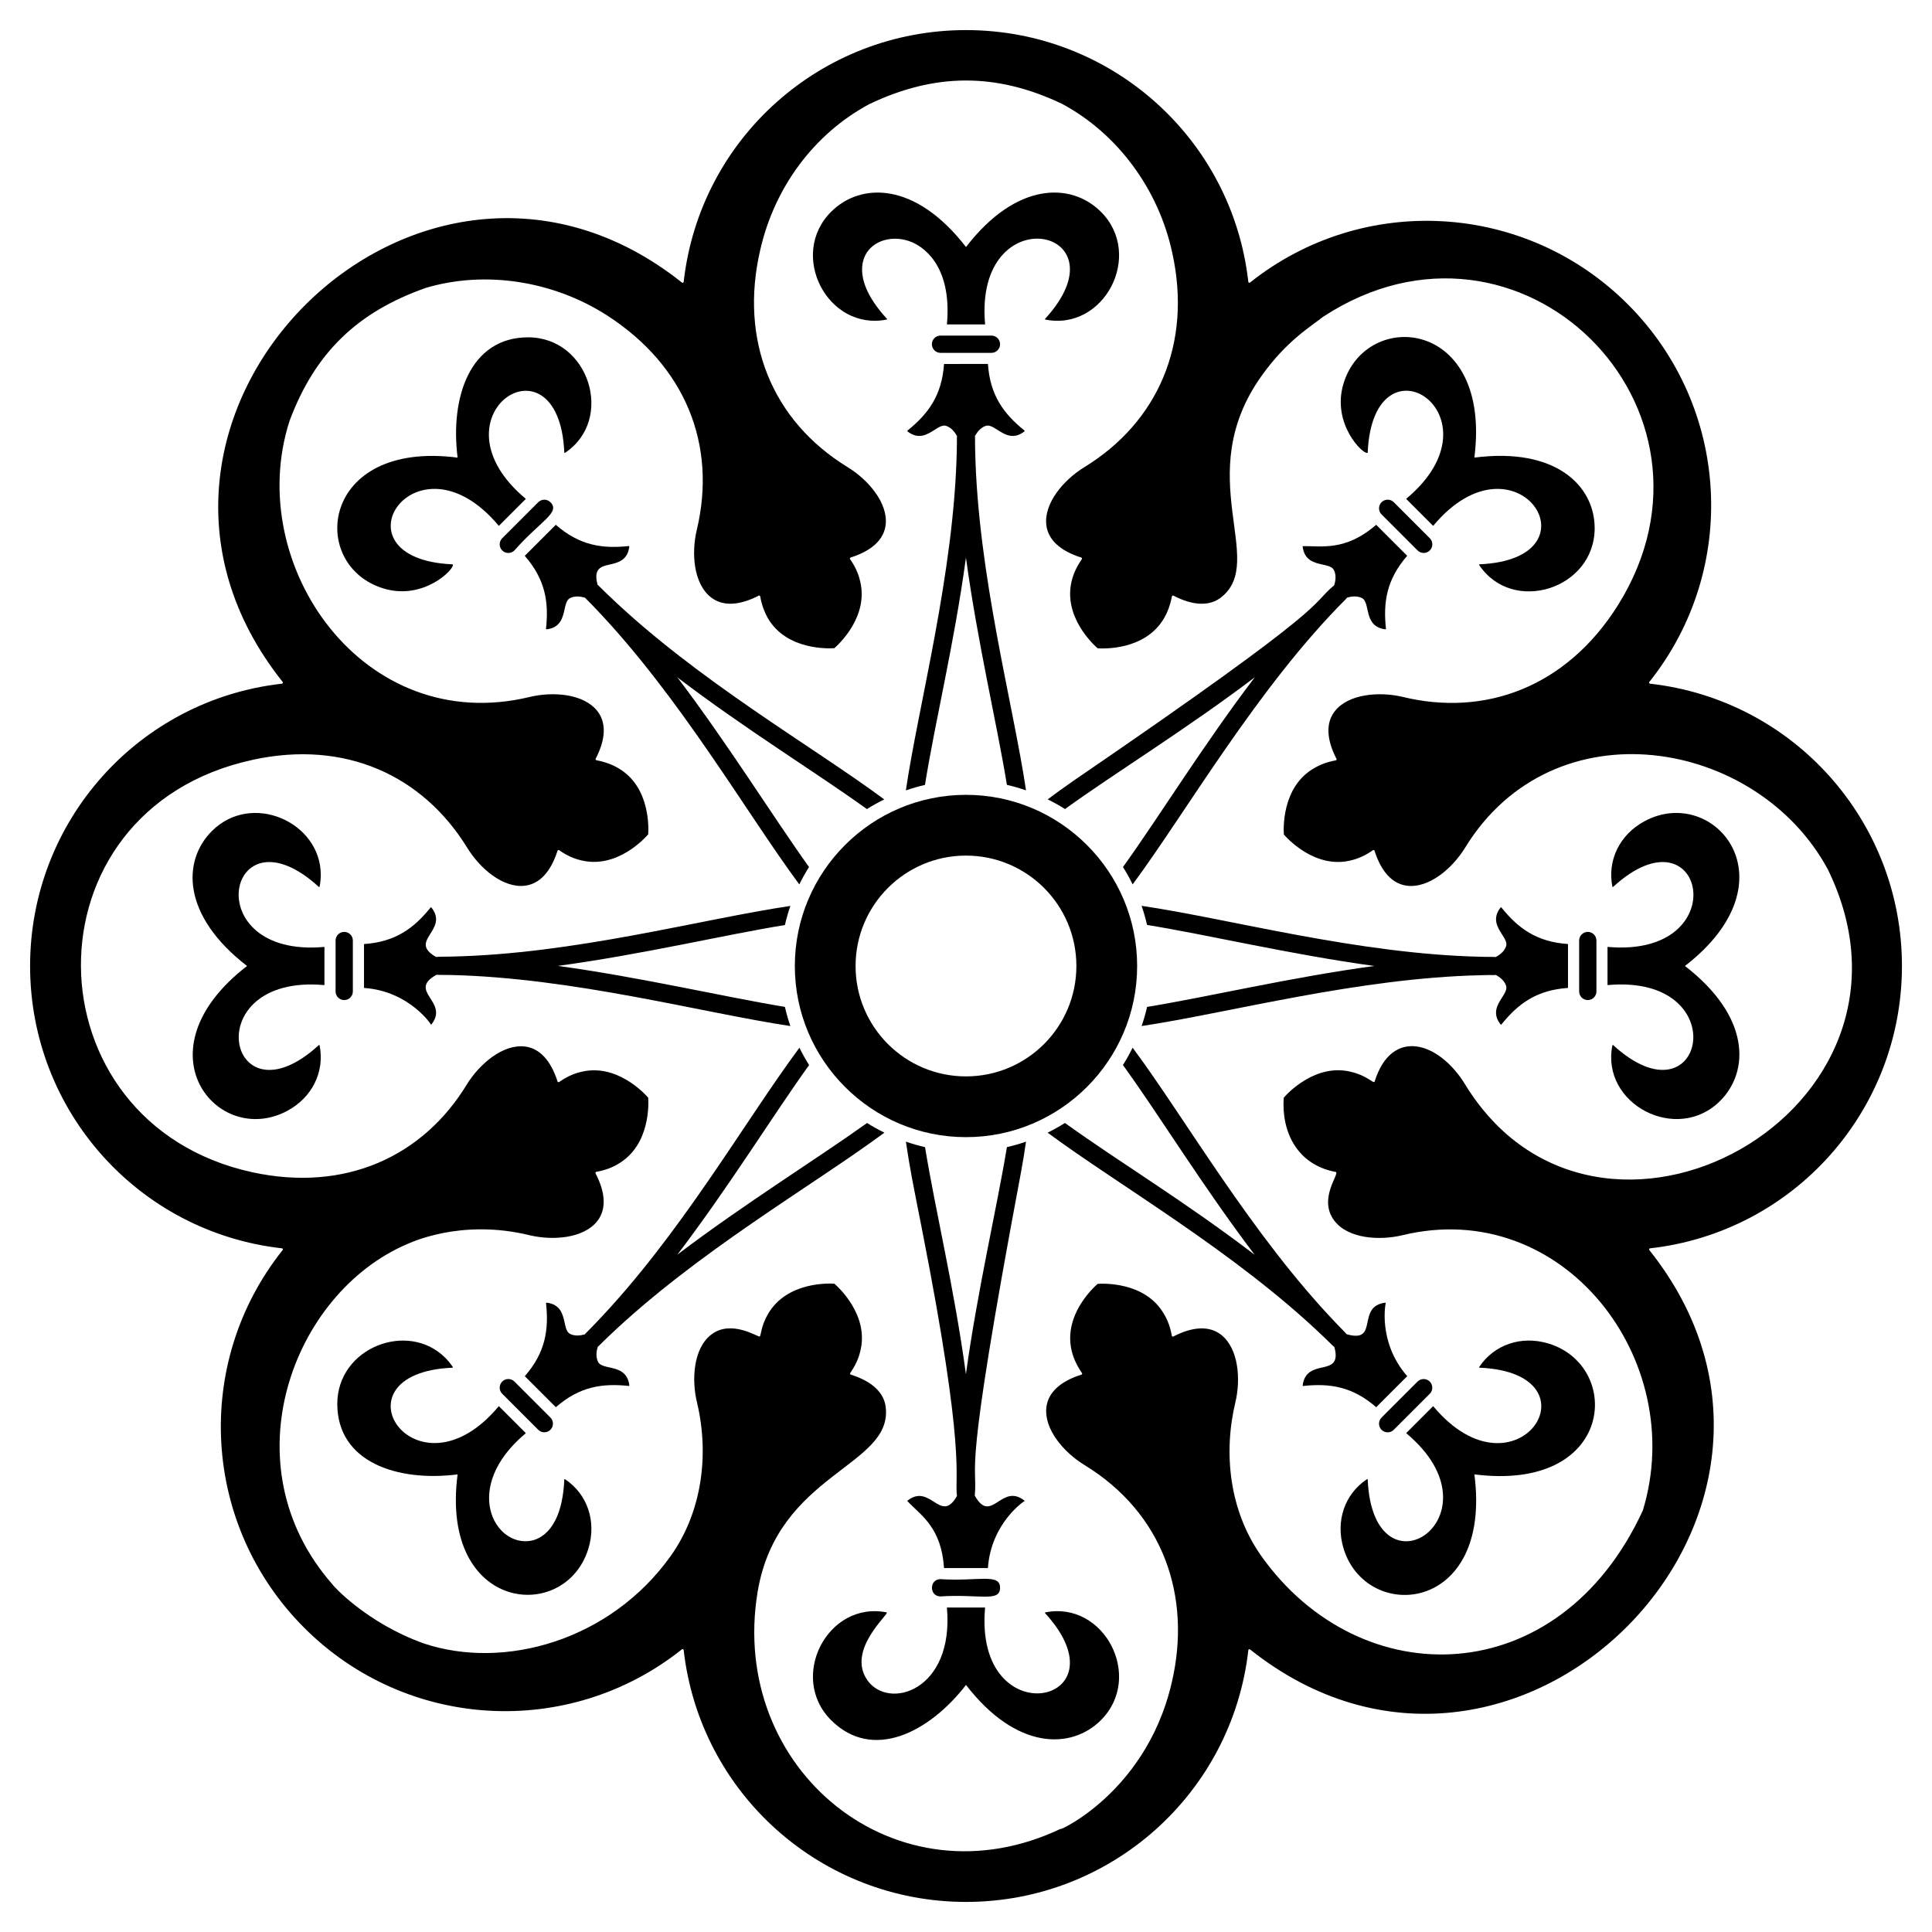
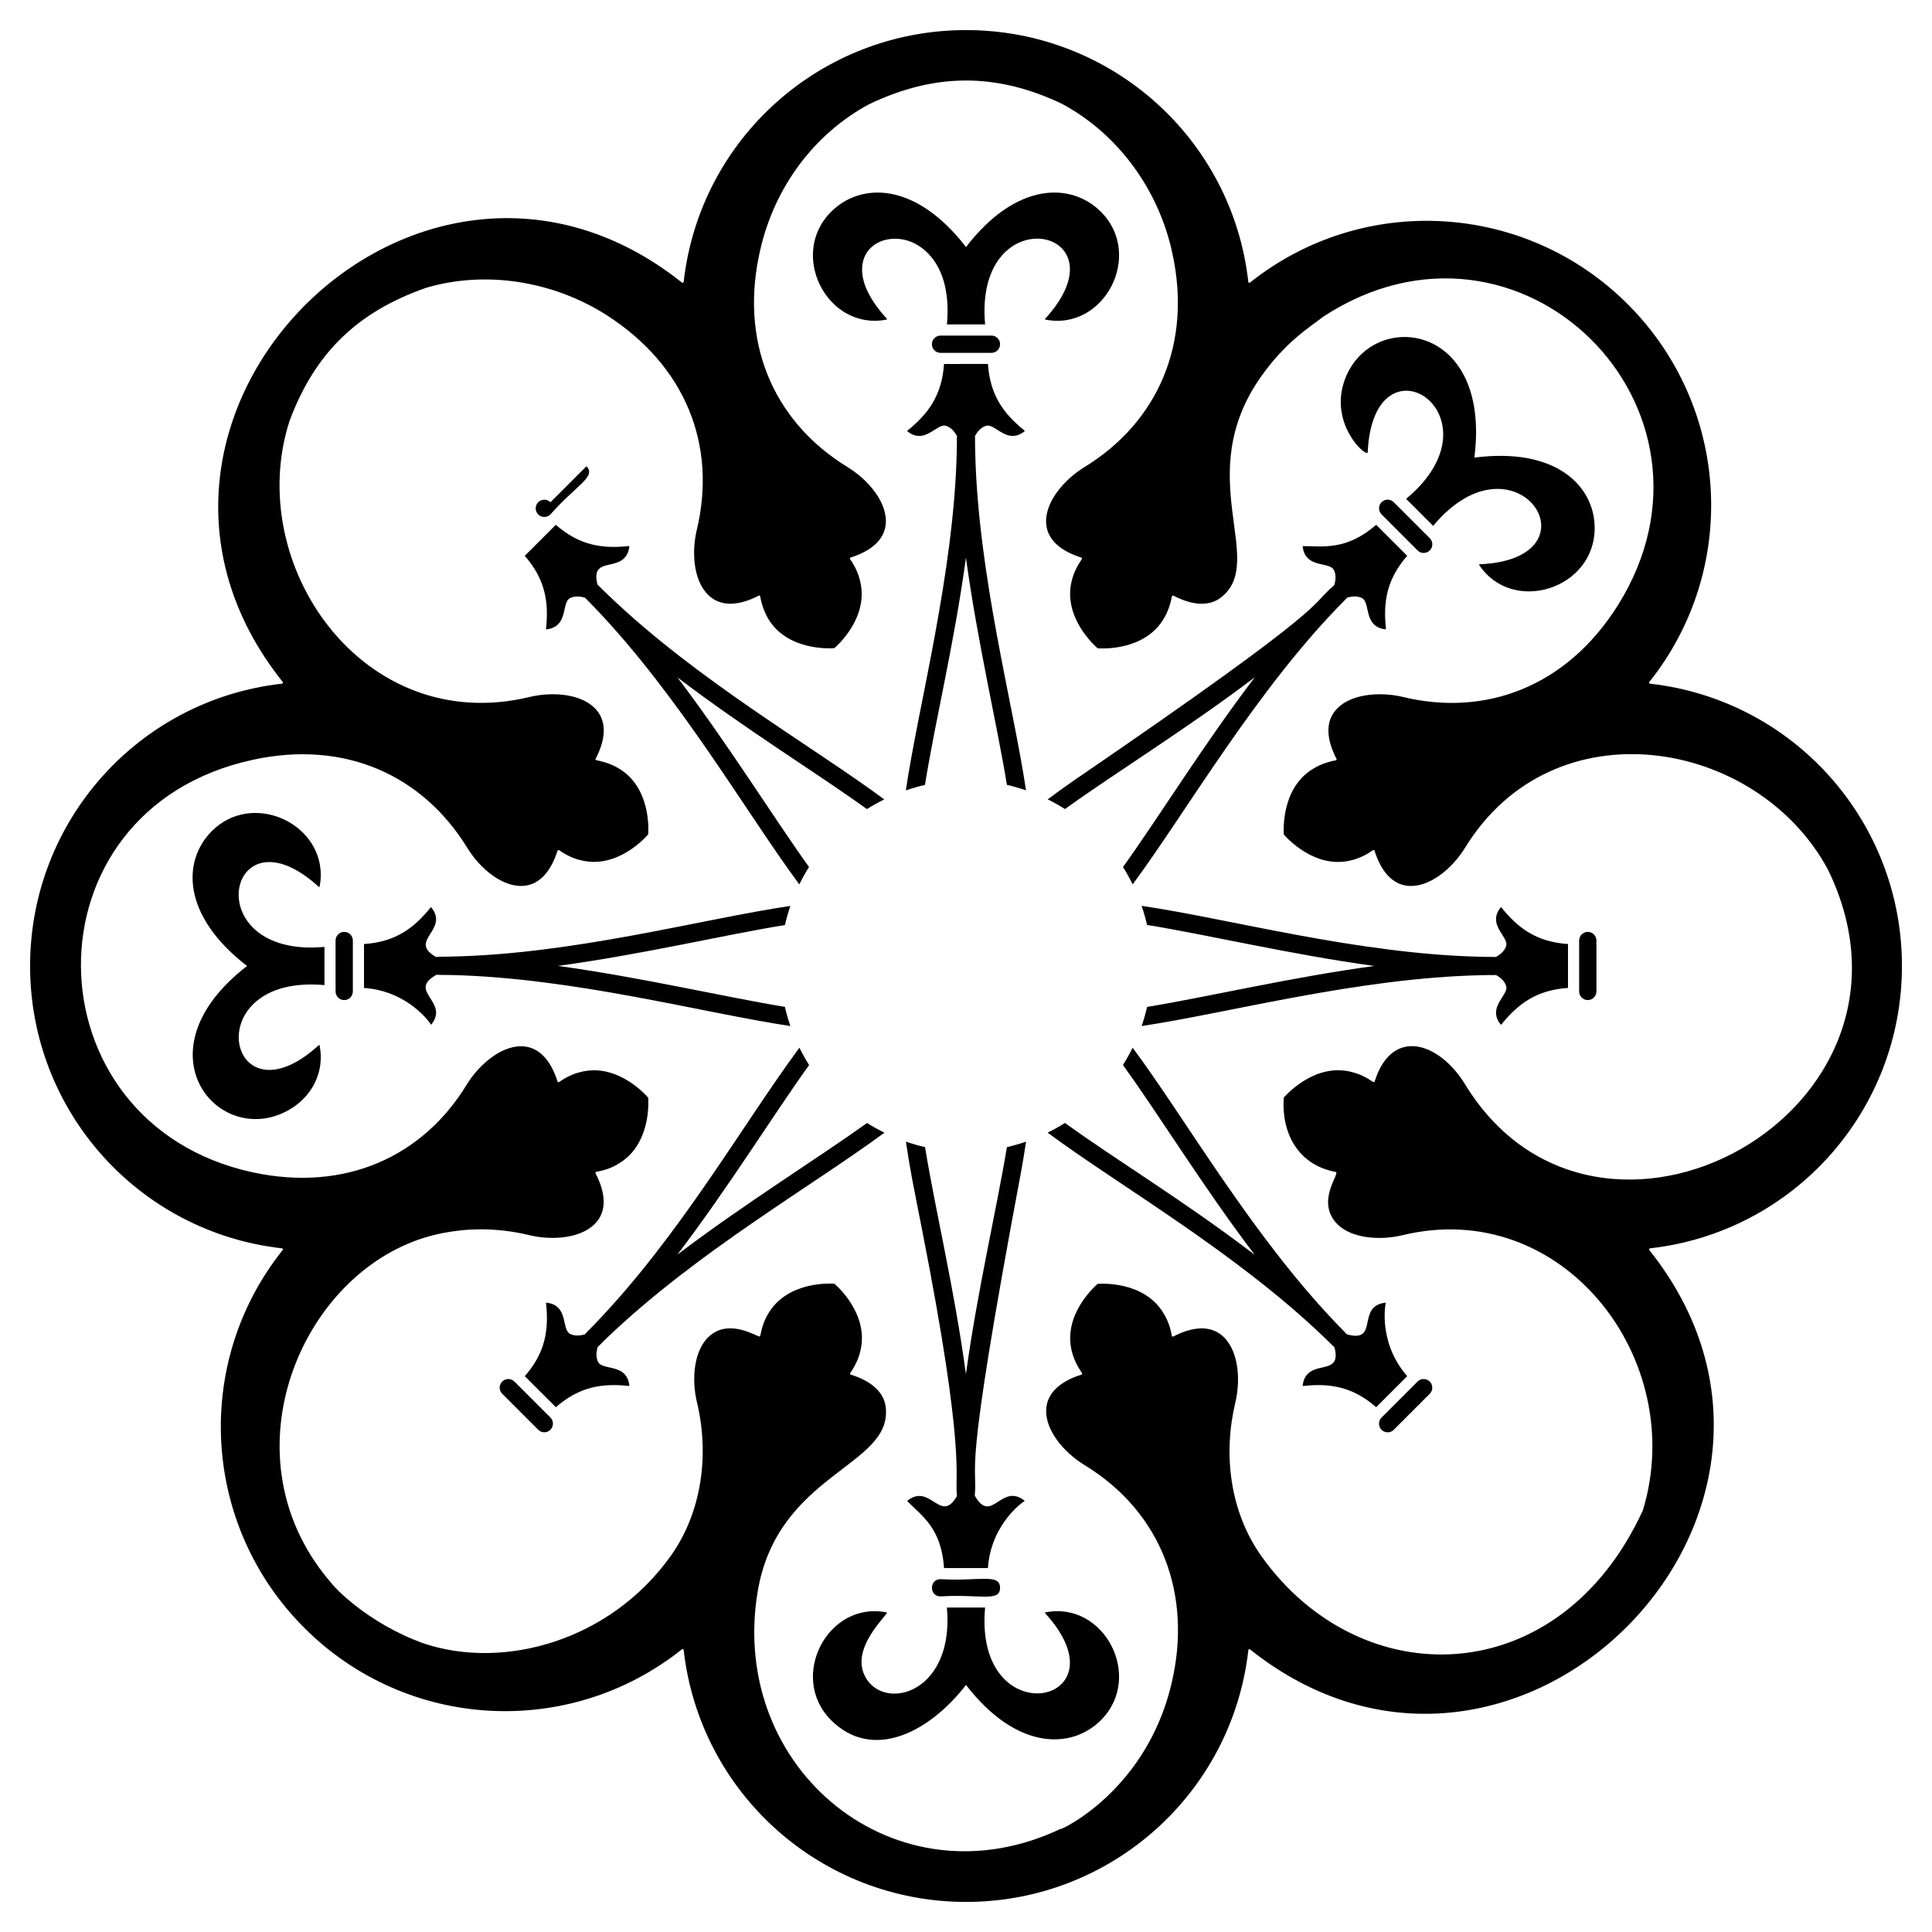
<svg xmlns="http://www.w3.org/2000/svg" fill="#000000" width="800px" height="800px" version="1.1" viewBox="144 144 512 512">
  <g>
    <path d="m218.72 474.82c0.102 0.012 0.191 0.078 0.23 0.172 0.039 0.094 0.023 0.203-0.043 0.285-23.863 29.941-21.406 72.973 5.715 100.1 27.078 27.121 70.105 29.578 100.1 5.711 0.074-0.059 0.172-0.078 0.285-0.039 0.094 0.039 0.16 0.125 0.172 0.23 4.32 38.051 36.488 66.75 74.824 66.75 38.332 0 70.496-28.684 74.82-66.719 0.012-0.102 0.074-0.188 0.172-0.23 0.105-0.031 0.207-0.02 0.285 0.039 69.719 55.484 161.3-36.219 105.81-105.84-0.062-0.082-0.078-0.188-0.043-0.285 0.043-0.094 0.129-0.16 0.23-0.172 38.055-4.285 66.758-36.453 66.758-74.82 0-38.367-28.699-70.535-66.758-74.82-0.215-0.023-0.332-0.277-0.188-0.457 23.867-29.941 21.41-72.973-5.715-100.1-27.109-27.109-70.145-29.59-100.1-5.75-0.078 0.062-0.18 0.078-0.285 0.039-0.094-0.039-0.16-0.125-0.172-0.23-4.281-38.027-36.449-66.711-74.816-66.711-38.371 0-70.535 28.684-74.82 66.719-0.012 0.102-0.074 0.188-0.172 0.23-0.098 0.039-0.203 0.023-0.285-0.039-69.766-55.516-161.32 36.207-105.81 105.84 0.141 0.176 0.031 0.43-0.191 0.457-38.051 4.285-66.75 36.449-66.75 74.82 0 38.367 28.699 70.531 66.75 74.82zm-7.711-129.47c24.473-5.312 45 4.133 56.816 23.32 3.25 5.336 9.41 10.762 15.289 10.051 3.867-0.465 6.852-3.664 8.633-9.258 0.027-0.086 0.094-0.156 0.18-0.184 0.082-0.035 0.176-0.016 0.254 0.035 1.848 1.289 3.707 2.172 5.527 2.609 9.73 2.594 17.348-5.973 18.066-6.809 0.086-1.098 0.77-12.551-7.961-17.57-1.613-0.957-3.551-1.652-5.754-2.074-0.086-0.016-0.164-0.074-0.199-0.152-0.039-0.078-0.039-0.176 0.004-0.254 2.691-5.191 2.848-9.555 0.449-12.617-3.644-4.656-11.836-5.211-17.918-3.75-44.18 10.68-75.805-35.055-63.723-72.957l0.113-0.332c6.711-17.883 17.883-28.727 36.105-35.129 15.707-4.644 33.645-1.902 48.016 7.324 20.691 13.352 29.137 34.254 23.754 56.82-1.457 6.051-0.91 14.223 3.742 17.871 3.074 2.406 7.449 2.25 12.66-0.438 0.078-0.039 0.176-0.043 0.254 0 0.082 0.039 0.137 0.117 0.152 0.203 0.352 2.059 1.02 3.949 2.039 5.789 5.055 8.656 16.496 8.004 17.605 7.922 0.84-0.723 9.402-8.387 6.738-18.129-0.445-1.824-1.309-3.66-2.57-5.465-0.055-0.074-0.062-0.168-0.039-0.25 0.031-0.086 0.098-0.152 0.188-0.18 5.594-1.766 8.801-4.738 9.273-8.602 0.719-5.875-4.695-12.059-10.027-15.32-20.23-12.383-28.723-33.781-23.215-57.547 3.809-16.734 14.324-30.824 28.855-38.656 17.379-8.316 33.664-8.395 51.035-0.152 14.762 7.856 25.727 22.676 29.336 39.652 5.223 23.828-3.75 44.723-23.359 56.703-5.344 3.285-10.766 9.496-10.031 15.371 0.477 3.844 3.672 6.801 9.242 8.551 0.086 0.027 0.156 0.094 0.184 0.176 0.031 0.086 0.02 0.18-0.031 0.25-1.289 1.895-2.141 3.691-2.609 5.5-2.598 9.75 5.969 17.41 6.809 18.133 1.113 0.082 12.555 0.73 17.609-8 0.953-1.621 1.652-3.559 2.074-5.754 0.016-0.086 0.07-0.16 0.152-0.199 0.086-0.039 0.184-0.035 0.254 0.004 5.195 2.688 9.559 2.852 12.625 0.453 12.371-9.684-8.066-32.211 10.645-58.586 6.664-9.379 12.973-13.078 16.414-15.793 52.098-34.078 110.72 24.254 78.141 76.398-13.668 21.816-35.316 29.684-57.148 24.336-6.086-1.426-14.312-0.828-17.934 3.828-2.383 3.062-2.219 7.426 0.465 12.609 0.043 0.078 0.043 0.176 0.004 0.254-0.043 0.078-0.117 0.137-0.203 0.152-2.117 0.375-4.027 1.062-5.676 2.035-8.805 4.996-8.156 16.504-8.074 17.613 0.723 0.84 8.367 9.402 18.098 6.773 1.887-0.492 3.688-1.344 5.5-2.609 0.074-0.051 0.168-0.066 0.254-0.035 0.082 0.027 0.152 0.094 0.18 0.184 1.777 5.586 4.758 8.789 8.621 9.258 5.867 0.707 12.059-4.688 15.336-10.012 23.445-38.371 77.484-29.086 96.207 5.75 31.227 64.168-61.047 114.5-96.211 56.832-6.969-11.293-19.402-15.094-23.918-0.715-0.258 0.805-1.594-1.332-5.965-2.461-9.707-2.621-17.406 5.93-18.133 6.773-0.641 8.914 3.418 17.738 13.758 19.684 1.324 0.23-4.887 7.106-0.277 13.012 3.644 4.672 11.855 5.223 17.945 3.758 42.609-10.332 75.871 33.066 63.746 72.914v-0.004c-22.172 48.23-74.848 49.094-101.12 12.098-8.523-12.039-10.086-27.348-6.867-40.738 1.445-6.066 0.871-14.258-3.793-17.902-3.066-2.391-7.441-2.231-12.648 0.469-0.07 0.043-0.176 0.047-0.254 0.004-0.078-0.043-0.137-0.117-0.152-0.203-0.383-2.199-1.082-4.133-2.07-5.746-5.027-8.746-16.48-8.082-17.578-8.004-0.836 0.719-9.371 8.316-6.809 18.055 0.473 1.832 1.363 3.707 2.644 5.574 0.055 0.074 0.062 0.168 0.035 0.25s-0.094 0.148-0.184 0.176c-5.598 1.766-8.801 4.738-9.273 8.602-0.715 5.879 4.695 12.059 10.031 15.316 20.938 12.77 28.543 34.875 23.176 57.727-7.184 31.035-33.465 40.746-29.008 38.516-0.004 0-0.027 0.016-0.059 0.027-43.762 21.117-88.484-15.453-80.668-62.645 5.312-31.633 35.906-33.117 33.934-48.996-0.477-3.844-3.672-6.801-9.242-8.547-0.086-0.027-0.156-0.094-0.184-0.176-0.031-0.086-0.02-0.18 0.035-0.25 1.293-1.883 2.172-3.758 2.609-5.57 2.598-9.754-5.969-17.379-6.812-18.098-1.078-0.078-12.516-0.695-17.574 8-1.957 3.316-1.836 5.801-2.223 5.992-0.461 0.211-7.566-4.66-12.918-0.445-4.641 3.648-5.172 11.824-3.703 17.875 3.371 14.098 1.207 29.238-6.938 40.703-16.035 22.492-44.195 30.344-65.512 23.188-15.125-5.434-24.105-15.363-24.246-15.75-27.598-31.512-10.551-77.094 19.961-90.098 0.406-0.098 13.859-6.848 32.391-2.312 6.098 1.449 14.324 0.875 17.953-3.781 2.383-3.059 2.215-7.422-0.484-12.621-0.043-0.078-0.043-0.176-0.004-0.254 0.043-0.082 0.117-0.137 0.203-0.152 2.211-0.383 4.141-1.082 5.75-2.066 8.734-5.027 8.086-16.469 8.004-17.574-0.723-0.84-8.359-9.375-18.059-6.773-1.82 0.438-3.688 1.316-5.535 2.606-0.082 0.051-0.172 0.062-0.254 0.039-0.082-0.031-0.152-0.098-0.18-0.184-1.781-5.582-4.766-8.781-8.633-9.258-5.844-0.707-12.066 4.664-15.355 9.973-11.68 19.262-32.359 28.656-56.848 23.359-59.918-12.996-61.352-96.066 0.09-109.31z" />
    <path d="m406.74 237.51c1.262 0 2.289-1.027 2.289-2.289 0-1.266-1.027-2.289-2.289-2.289h-13.488c-1.266 0-2.293 1.027-2.293 2.289s1.027 2.289 2.293 2.289z" />
    <path d="m379.07 228.61c0.012-0.043 0.004-0.086-0.027-0.117-8.949-9.785-6.644-15.625-5.238-17.688 2.258-3.305 7.102-4.469 11.547-2.754 2.711 1.047 11.051 5.707 9.594 21.93h10.121c-3.09-34.23 38.043-25.695 15.898-1.488-0.062 0.062-0.031 0.176 0.062 0.195 15.582 3.141 26.203-17.145 14.695-28.594-7.891-7.836-22.418-7.91-35.719 9.371-13.477-17.43-27.938-17.102-35.719-9.371-11.496 11.422-0.934 31.711 14.695 28.594 0.039-0.012 0.074-0.039 0.09-0.078z" />
    <path d="m420.93 571.38c-0.012 0.043-0.004 0.086 0.027 0.117 22.152 24.219-18.977 32.781-15.898-1.488h-10.121c1.992 22.094-15.543 27.363-21.137 19.172-5.516-8.059 6.133-17.664 5.176-17.879-15.633-3.133-26.18 17.172-14.695 28.594 10.938 10.871 25.906 3.297 35.719-9.367 13.383 17.355 27.914 17.125 35.719 9.367 11.5-11.438 0.902-31.727-14.695-28.594-0.047 0.008-0.078 0.039-0.094 0.078z" />
    <path d="m393.25 562.49c-3.031 0-3.031 4.578 0 4.578 10.297-0.672 15.777 1.609 15.777-2.289 0-3.941-5.875-1.645-15.777-2.289z" />
    <path d="m513.37 277.09c-0.895-0.895-2.348-0.895-3.242 0-0.891 0.895-0.891 2.344 0.004 3.238l9.539 9.539c0.891 0.895 2.344 0.895 3.238 0 0.895-0.895 0.895-2.344 0-3.234z" />
    <path d="m506.39 264.01c0.039-0.023 0.062-0.059 0.062-0.102 1.457-32.773 36.633-9.793 10.191 12.293l7.156 7.16c22.023-26.395 45.059 8.727 12.293 10.188-0.043 0-0.082 0.027-0.102 0.062-0.02 0.039-0.016 0.086 0.008 0.121 8.801 13.238 30.652 6.406 30.605-9.828-0.039-11.125-10.258-21.434-31.883-18.633 4.703-36.906-28.613-39.562-34.672-19.641-3.242 10.668 5.195 18.883 6.34 18.379z" />
-     <path d="m293.73 536c-0.035-0.023-0.082-0.023-0.121-0.008-0.039 0.02-0.062 0.059-0.062 0.102-0.59 13.246-6.352 15.75-8.801 16.211-9.625 1.809-18.648-14.09-1.395-28.504l-7.156-7.16c-21.996 26.359-45.125-8.727-12.293-10.191 0.043 0 0.082-0.027 0.102-0.062 0.02-0.039 0.016-0.082-0.008-0.121-0.598-0.898-1.27-1.715-2.008-2.449-9.887-9.887-28.645-2.691-28.602 12.281 0.047 15.371 15.879 20.66 31.883 18.633-4.75 36.594 28.586 39.656 34.668 19.641 2.191-7.188-0.258-14.41-6.207-18.371z" />
    <path d="m286.63 522.9c0.891 0.895 2.344 0.895 3.238 0 0.891-0.891 0.891-2.344 0-3.234l-9.539-9.539c-0.895-0.895-2.348-0.895-3.238 0-0.891 0.891-0.891 2.344 0.004 3.238z" />
    <path d="m564.78 409.03c1.262 0 2.289-1.027 2.289-2.289v-13.488c0-1.266-1.027-2.293-2.289-2.293-1.262 0-2.289 1.027-2.289 2.293v13.488c0 1.266 1.027 2.289 2.289 2.289z" />
-     <path d="m571.5 420.96c-0.031-0.031-0.074-0.039-0.117-0.027-0.039 0.016-0.07 0.051-0.082 0.09-3.137 15.578 17.145 26.203 28.594 14.691 7.719-7.769 8.07-22.266-9.371-35.719 29.375-22.711 7.695-48.18-10.629-38.406-6.629 3.535-9.996 10.367-8.598 17.383 0.008 0.043 0.039 0.074 0.082 0.09 0.043 0.012 0.086 0.004 0.117-0.027 24.215-22.152 32.809 18.977-1.488 15.902v10.121c34.238-3.082 25.691 38.043 1.492 15.902z" />
    <path d="m209.47 400c-29.262 22.57-7.801 48.242 10.625 38.406 6.629-3.535 10.004-10.375 8.598-17.379-0.008-0.043-0.039-0.074-0.078-0.09-0.043-0.012-0.086-0.004-0.117 0.027-24.203 22.137-32.703-18.969 1.484-15.902v-10.121c-34.195 3.086-25.734-38.078-1.484-15.898 0.031 0.031 0.074 0.039 0.117 0.027 0.039-0.016 0.07-0.051 0.078-0.09 0.211-1.055 0.316-2.109 0.316-3.152 0-13.973-18.348-22.168-28.906-11.543-7.742 7.781-8.066 22.238 9.367 35.715z" />
    <path d="m235.22 409.03c1.262 0 2.289-1.027 2.289-2.289v-13.488c0-1.266-1.027-2.293-2.289-2.293s-2.289 1.027-2.289 2.293v13.488c0.004 1.266 1.027 2.289 2.289 2.289z" />
    <path d="m510.12 522.91c0.895 0.895 2.348 0.895 3.238 0l9.539-9.539c0.895-0.895 0.895-2.348 0-3.238-0.891-0.895-2.344-0.895-3.238 0.004l-9.539 9.539c-0.891 0.891-0.891 2.34 0 3.234z" />
-     <path d="m506.45 536.09c0-0.043-0.027-0.078-0.062-0.102-0.039-0.016-0.086-0.016-0.121 0.008-5.961 3.965-8.398 11.184-6.211 18.367 6.059 19.902 39.488 17.273 34.672-19.637 37.129 4.699 39.391-28.668 19.645-34.676-7.184-2.188-14.398 0.262-18.371 6.215-0.023 0.039-0.027 0.082-0.008 0.121 0.02 0.039 0.059 0.062 0.102 0.062 32.785 1.457 9.766 36.602-12.293 10.191l-7.156 7.156c26.359 22-8.734 45.121-10.195 12.293z" />
-     <path d="m293.55 263.91c0 0.043 0.027 0.078 0.062 0.102 0.039 0.016 0.086 0.016 0.121-0.008 13.215-8.773 6.438-30.652-9.828-30.609-15.422 0.047-20.652 16.012-18.633 31.883-36.371-4.715-39.754 28.559-19.641 34.672 10.691 3.254 18.879-5.211 18.375-6.332-0.023-0.039-0.059-0.062-0.102-0.062-32.781-1.461-9.766-36.602 12.293-10.191l7.156-7.156c-26.387-22.027 8.734-45.074 10.195-12.297z" />
-     <path d="m289.87 277.1c-0.891-0.895-2.344-0.895-3.238 0l-9.539 9.539c-0.891 0.891-0.891 2.344 0 3.234s2.344 0.891 3.234 0c6.84-7.785 12.285-10.035 9.543-12.773z" />
+     <path d="m289.87 277.1c-0.891-0.895-2.344-0.895-3.238 0c-0.891 0.891-0.891 2.344 0 3.234s2.344 0.891 3.234 0c6.84-7.785 12.285-10.035 9.543-12.773z" />
    <path d="m358.4 373.77c-9.32-12.988-21.574-32.723-34.887-50.258 18.129 13.805 36.488 25.023 50.23 34.906 1.48-0.938 3.012-1.789 4.594-2.566-19.008-14.098-49.48-31.43-73.148-54.152-0.793-0.746-1.543-1.492-2.457-2.402-0.043-0.043-0.082-0.086-0.129-0.129 0-0.004-0.008-0.004-0.008-0.008 0 0 0-0.004-0.004-0.004 0-0.008-0.004-0.004-0.004-0.004l-0.004-0.004v-0.004c-0.027 0.004-0.008-0.004-0.008-0.004l-0.012-0.012c-0.055-0.055-0.129-0.07-0.188-0.121-1.18-4.309 0.871-4.883 3.098-5.375 2.176-0.48 4.871-1.078 5.301-4.789 0.004-0.039-0.008-0.078-0.035-0.105-0.027-0.027-0.066-0.043-0.105-0.035-7.051 0.77-13.086-0.164-19.34-5.629l-8.227 8.227c5.465 6.254 6.398 12.285 5.629 19.336-0.004 0.039 0.008 0.078 0.035 0.105 0.027 0.027 0.066 0.043 0.105 0.039 3.707-0.426 4.305-3.133 4.785-5.305 0.25-1.117 0.469-2.109 1.035-2.676 0.137-0.137 0.293-0.25 0.469-0.328 1.332-0.621 2.723-0.418 3.965-0.062 0.043 0.051 0.059 0.117 0.109 0.164 0.859 0.859 1.695 1.695 2.539 2.594 22.562 23.625 39.965 54.109 54.086 73.207 0.785-1.586 1.637-3.121 2.574-4.606z" />
    <path d="m397.59 259.86c0 1.207 0 2.375-0.035 3.602-0.707 32.418-10.215 67.664-13.492 89.996 1.652-0.566 3.336-1.055 5.062-1.449 2.816-17.508 7.691-37.012 10.863-60.227 3.059 22.469 8.223 44.09 10.855 60.219 1.727 0.391 3.414 0.879 5.066 1.449-3.414-22.926-12.766-57.219-13.477-90.008-0.035-1.207-0.035-2.375-0.035-3.582v-0.031c0-0.082-0.039-0.152-0.047-0.234 0.629-1.113 1.461-2.223 2.828-2.719 0.949-0.355 1.996 0.305 3.191 1.066 1.875 1.199 4.215 2.68 7.137 0.363 0.031-0.023 0.051-0.059 0.051-0.102 0-0.039-0.02-0.074-0.051-0.098-5.531-4.441-9.137-9.371-9.691-17.656l-11.637 0.008c-0.559 8.285-4.168 13.215-9.695 17.656-0.031 0.023-0.051 0.059-0.051 0.098 0 0.039 0.02 0.074 0.051 0.102 2.93 2.316 5.262 0.832 7.137-0.367 1.195-0.766 2.242-1.414 3.191-1.062 1.363 0.496 2.195 1.602 2.824 2.715-0.008 0.082-0.047 0.152-0.047 0.238v0.023z" />
-     <path d="m354.64 400c0 25.012 20.348 45.355 45.355 45.355 25.012 0 45.359-20.348 45.359-45.355 0-25.012-20.348-45.359-45.355-45.359-25.012 0-45.359 20.348-45.359 45.359zm45.355-29.258c16.16 0 29.258 13.098 29.258 29.258 0 16.156-13.098 29.254-29.258 29.254-16.156 0-29.258-13.098-29.258-29.254 0.004-16.16 13.102-29.258 29.258-29.258z" />
    <path d="m476.53 323.49c-13.621 17.902-25.387 37.02-34.93 50.285 0.938 1.48 1.789 3.016 2.566 4.598 14.203-19.176 33.152-52.285 56.547-75.656 0.039-0.039 0.207-0.27 0.262-0.34 1.227-0.34 2.586-0.523 3.891 0.086 2.441 1.109 0.309 7.621 6.289 8.312 0.039 0.004 0.078-0.008 0.105-0.035 0.027-0.027 0.039-0.066 0.035-0.105-0.77-7.051 0.168-13.086 5.629-19.34l-8.227-8.223c-8.078 7.055-14.531 5.586-19.445 5.66-0.027 0.031-0.039 0.066-0.035 0.109 0.434 3.707 3.133 4.309 5.305 4.785 1.387 0.305 2.59 0.586 3.008 1.504 0.621 1.332 0.414 2.719 0.066 3.957-6.926 5.731 1.672 3.445-69.113 51.824-2.34 1.613-4.598 3.266-6.836 4.93 1.578 0.777 3.109 1.629 4.59 2.566 13.207-9.547 32.465-21.379 50.293-34.918z" />
    <path d="m323.52 476.48c13.66-17.945 25.438-37.09 34.902-50.227-0.938-1.48-1.789-3.016-2.57-4.594-14.91 20.133-31.426 49.484-54.152 73.148-0.797 0.848-1.59 1.641-2.41 2.461-0.039 0.039-0.078 0.078-0.117 0.117-0.066 0.066-0.094 0.156-0.152 0.227-1.223 0.336-2.582 0.523-3.887-0.082-0.922-0.418-1.195-1.629-1.504-3.008-0.48-2.18-1.078-4.875-4.785-5.301-0.039-0.004-0.078 0.008-0.105 0.035-0.027 0.027-0.039 0.066-0.035 0.105 0.77 7.051-0.164 13.086-5.629 19.34l8.227 8.223c6.254-5.461 12.285-6.394 19.336-5.629 0.039 0.004 0.078-0.008 0.105-0.035 0.027-0.027 0.039-0.066 0.035-0.105-0.426-3.707-3.133-4.305-5.305-4.785-1.117-0.25-2.109-0.469-2.68-1.035-0.137-0.137-0.25-0.293-0.328-0.469-0.621-1.332-0.414-2.719-0.062-3.961 0.051-0.043 0.117-0.059 0.164-0.109 0.055-0.055 0.109-0.105 0.164-0.16 0.805-0.805 1.586-1.586 2.434-2.379 23.59-22.523 54.074-39.953 73.211-54.086-1.582-0.777-3.117-1.629-4.598-2.566-13.008 9.324-32.645 21.496-50.258 34.875z" />
    <path d="m258.21 415.56c0.039 0 0.074-0.02 0.102-0.051 4.863-6.117-6.516-8.805 1.367-13.188 1.273 0.086 2.328 0.023 3.785 0.066 32.613 0.758 66.449 9.977 89.992 13.527-0.566-1.656-1.059-3.344-1.449-5.078-15.758-2.582-38.258-7.863-60.172-10.863 22.566-3.055 44.16-8.238 60.176-10.828 0.391-1.73 0.883-3.414 1.449-5.066-23.793 3.539-57.246 12.766-90.008 13.426-2.023 0.062-3.188-0.004-3.887 0.109-7.59-4.328 3.559-7.062-1.246-13.125-0.023-0.031-0.059-0.051-0.102-0.051-0.039 0-0.074 0.02-0.098 0.051-4.441 5.531-9.367 9.137-17.652 9.695v11.633c12.164 0.82 18.129 10.117 17.742 9.742z" />
    <path d="m441.59 426.24c9.773 13.504 21.18 32.203 34.914 50.289-19.379-14.742-35.207-24.098-50.281-34.93-1.48 0.938-3.016 1.789-4.598 2.566 18.844 13.957 49.543 31.496 73.188 54.133 1.625 1.539 2.18 2.191 2.812 2.688 1.172 4.254-0.801 4.871-3.098 5.383-2.176 0.477-4.875 1.082-5.301 4.789-0.004 0.039 0.008 0.078 0.035 0.105 0.027 0.027 0.066 0.039 0.105 0.035 7.051-0.77 13.086 0.168 19.336 5.629l8.227-8.227c-8.012-9.168-5.668-19.828-5.664-19.441-0.027-0.027-0.066-0.043-0.105-0.039-7.894 0.926-1.516 10.848-10.254 8.375-0.723-0.82-1.418-1.445-2.656-2.762-22.664-23.676-40.117-54.406-54.094-73.184-0.777 1.574-1.629 3.109-2.566 4.59z" />
    <path d="m447.98 389.12c15.57 2.504 38.152 7.856 60.223 10.871-22.383 3.043-43.797 8.16-60.215 10.852-0.391 1.727-0.879 3.414-1.449 5.07 23.242-3.492 57.383-12.766 90-13.473 1.223-0.039 2.59-0.07 3.617-0.035 0.086 0 0.16-0.043 0.242-0.051 1.113 0.629 2.215 1.461 2.715 2.824 0.355 0.953-0.305 2-1.066 3.191-1.199 1.879-2.68 4.215-0.363 7.133 0.023 0.031 0.059 0.051 0.102 0.051 0.039 0 0.074-0.02 0.098-0.051 4.441-5.531 9.371-9.133 17.652-9.691v-11.633c-8.285-0.559-13.215-4.164-17.652-9.695-0.023-0.031-0.059-0.051-0.098-0.051-0.039 0-0.074 0.02-0.102 0.051-2.316 2.93-0.832 5.262 0.363 7.133 0.766 1.199 1.418 2.246 1.066 3.191-0.5 1.371-1.613 2.203-2.727 2.832-0.078-0.008-0.148-0.047-0.227-0.047-1.219 0-2.394 0-3.633-0.039-32.746-0.715-66.766-10.086-89.988-13.496 0.562 1.652 1.051 3.336 1.441 5.062z" />
    <path d="m415.91 446.55c-1.652 0.566-3.344 1.055-5.07 1.449-2.609 15.867-7.883 38.383-10.859 60.172-3.094-22.812-8.102-43.398-10.836-60.172-1.727-0.391-3.414-0.879-5.07-1.449 1.086 7.312 1.723 10.375 4.238 23.113 11.801 59.922 8.594 65.324 9.293 70.789-4.332 7.602-7.047-3.57-13.121 1.242-0.031 0.023-0.051 0.059-0.051 0.102 3.852 3.969 9.027 7.086 9.746 17.754h11.633c0.82-12.176 10.117-18.141 9.742-17.754 0-0.039-0.02-0.074-0.051-0.102-6.164-4.894-8.777 6.527-13.18-1.344 0.848-9.344-3.473-2.07 12.219-85.52 0.523-2.785 0.957-5.535 1.367-8.281z" />
  </g>
</svg>